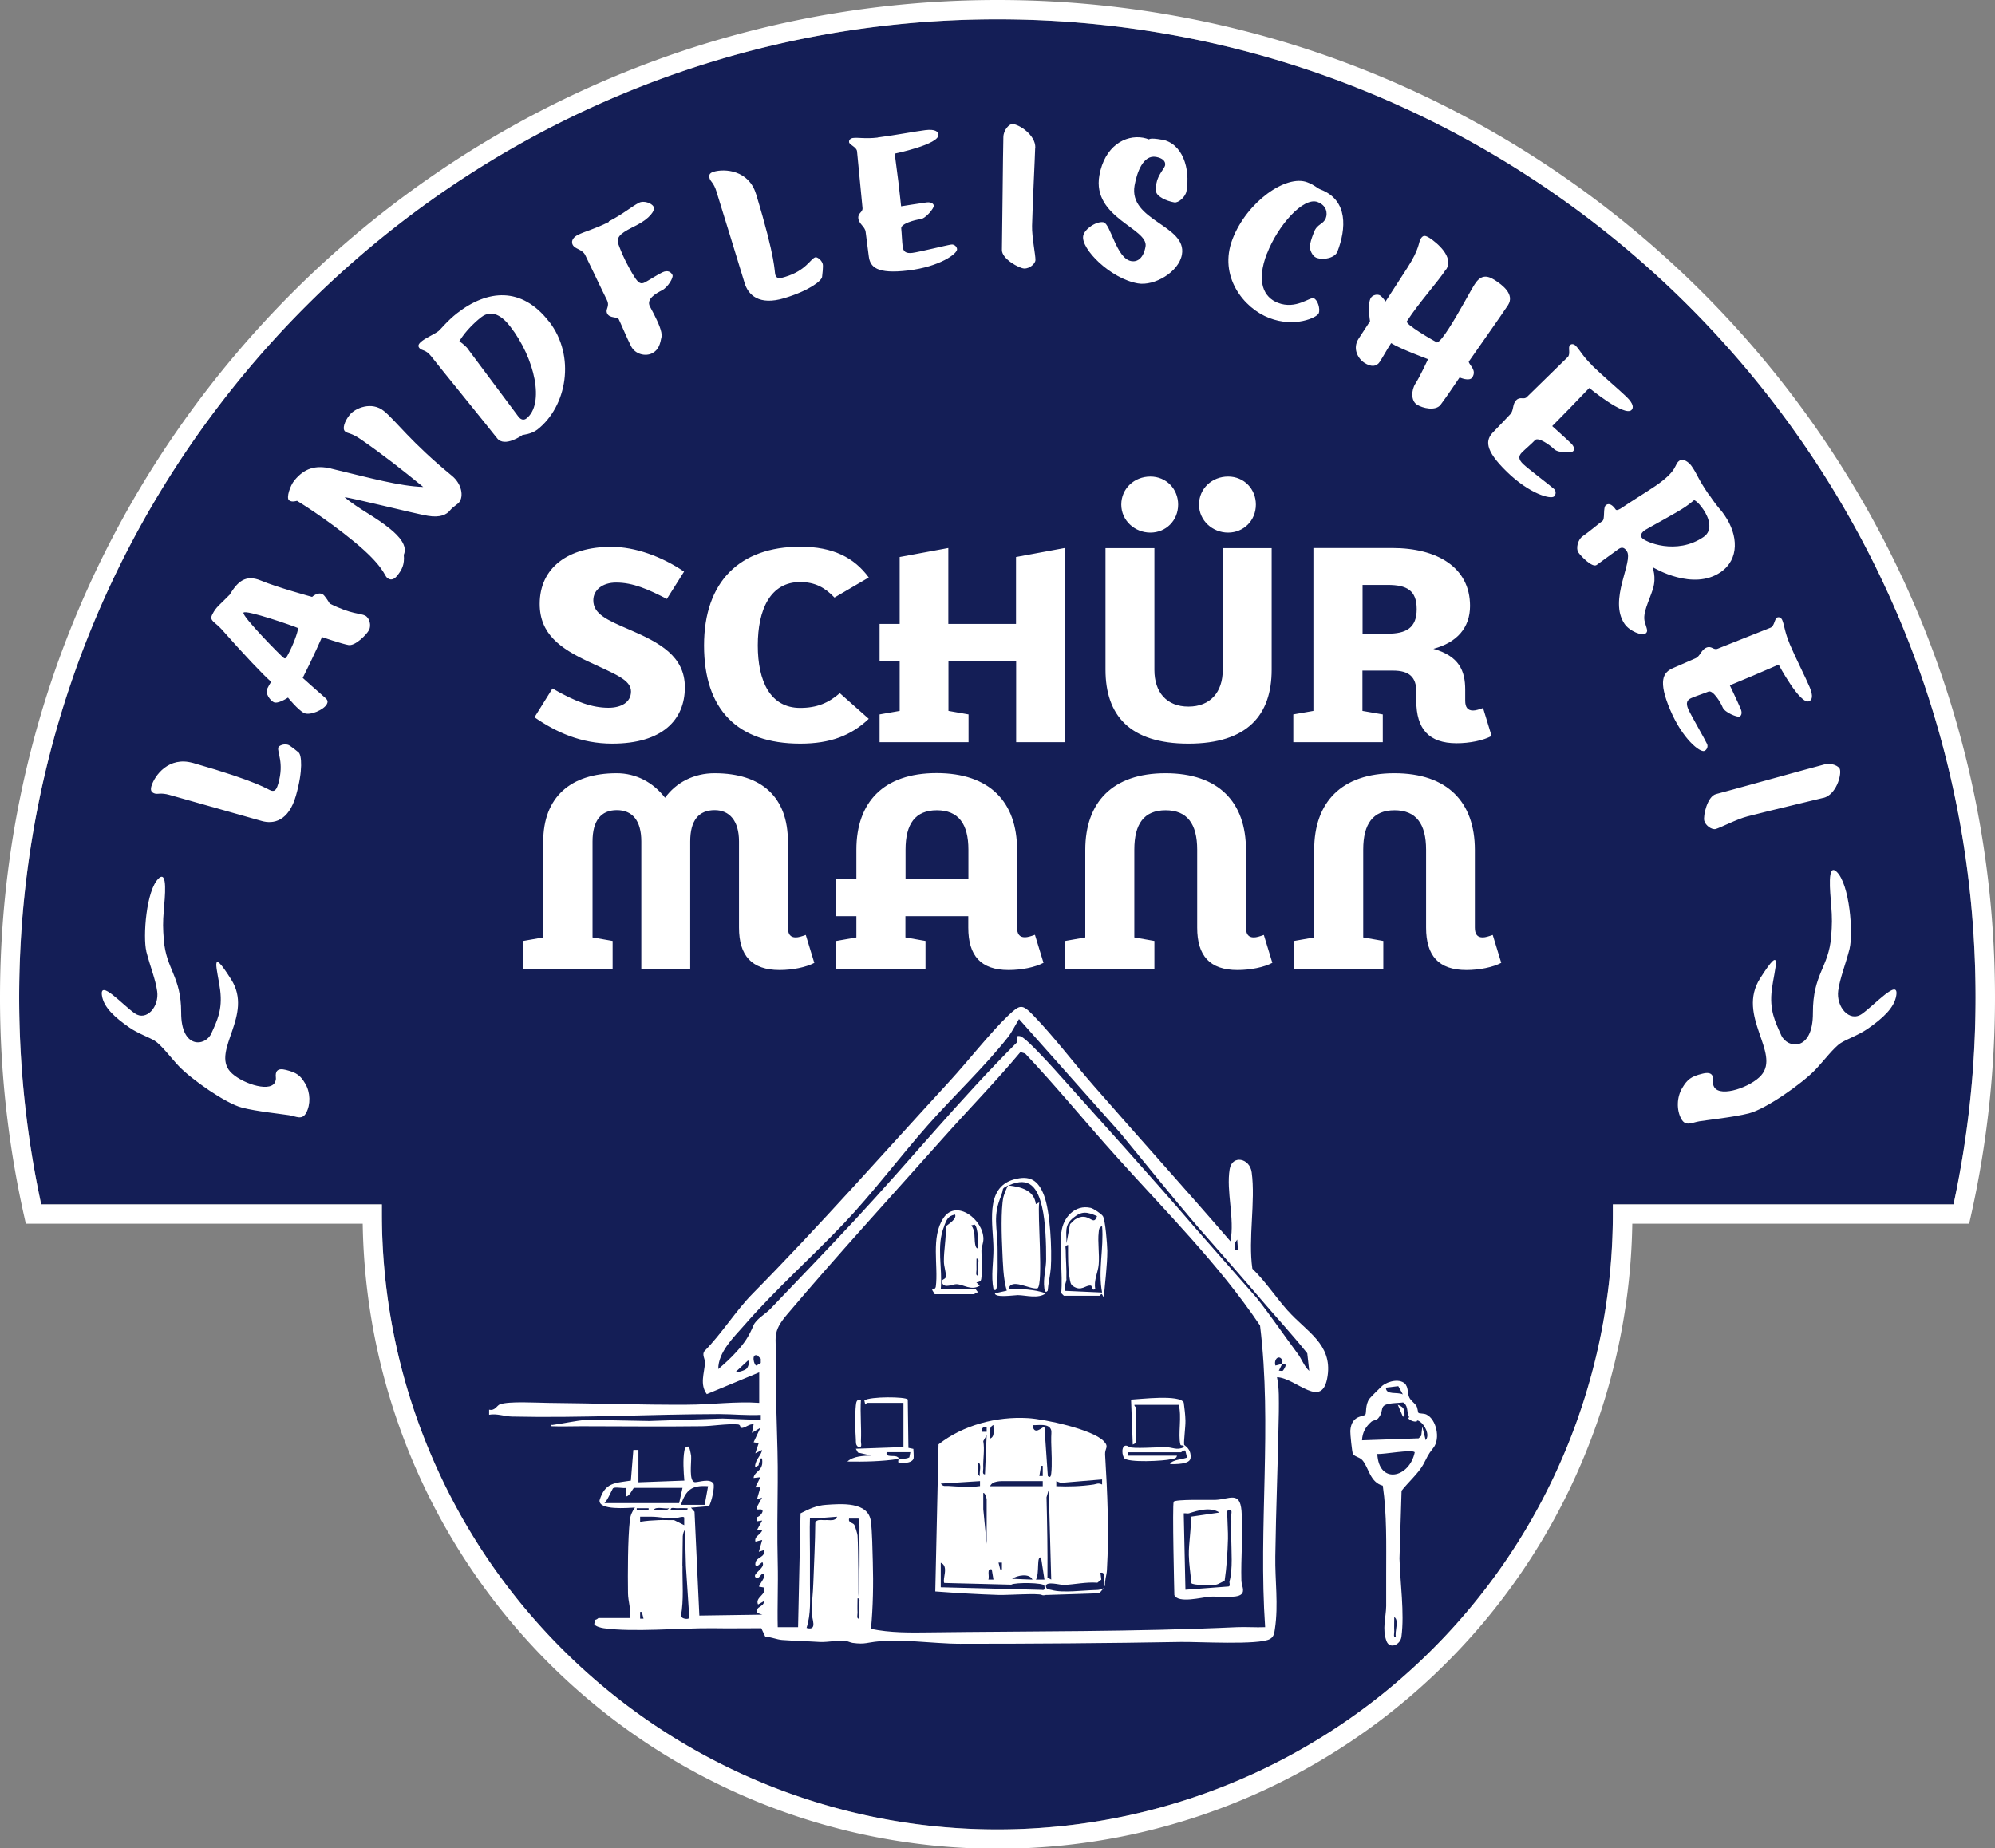
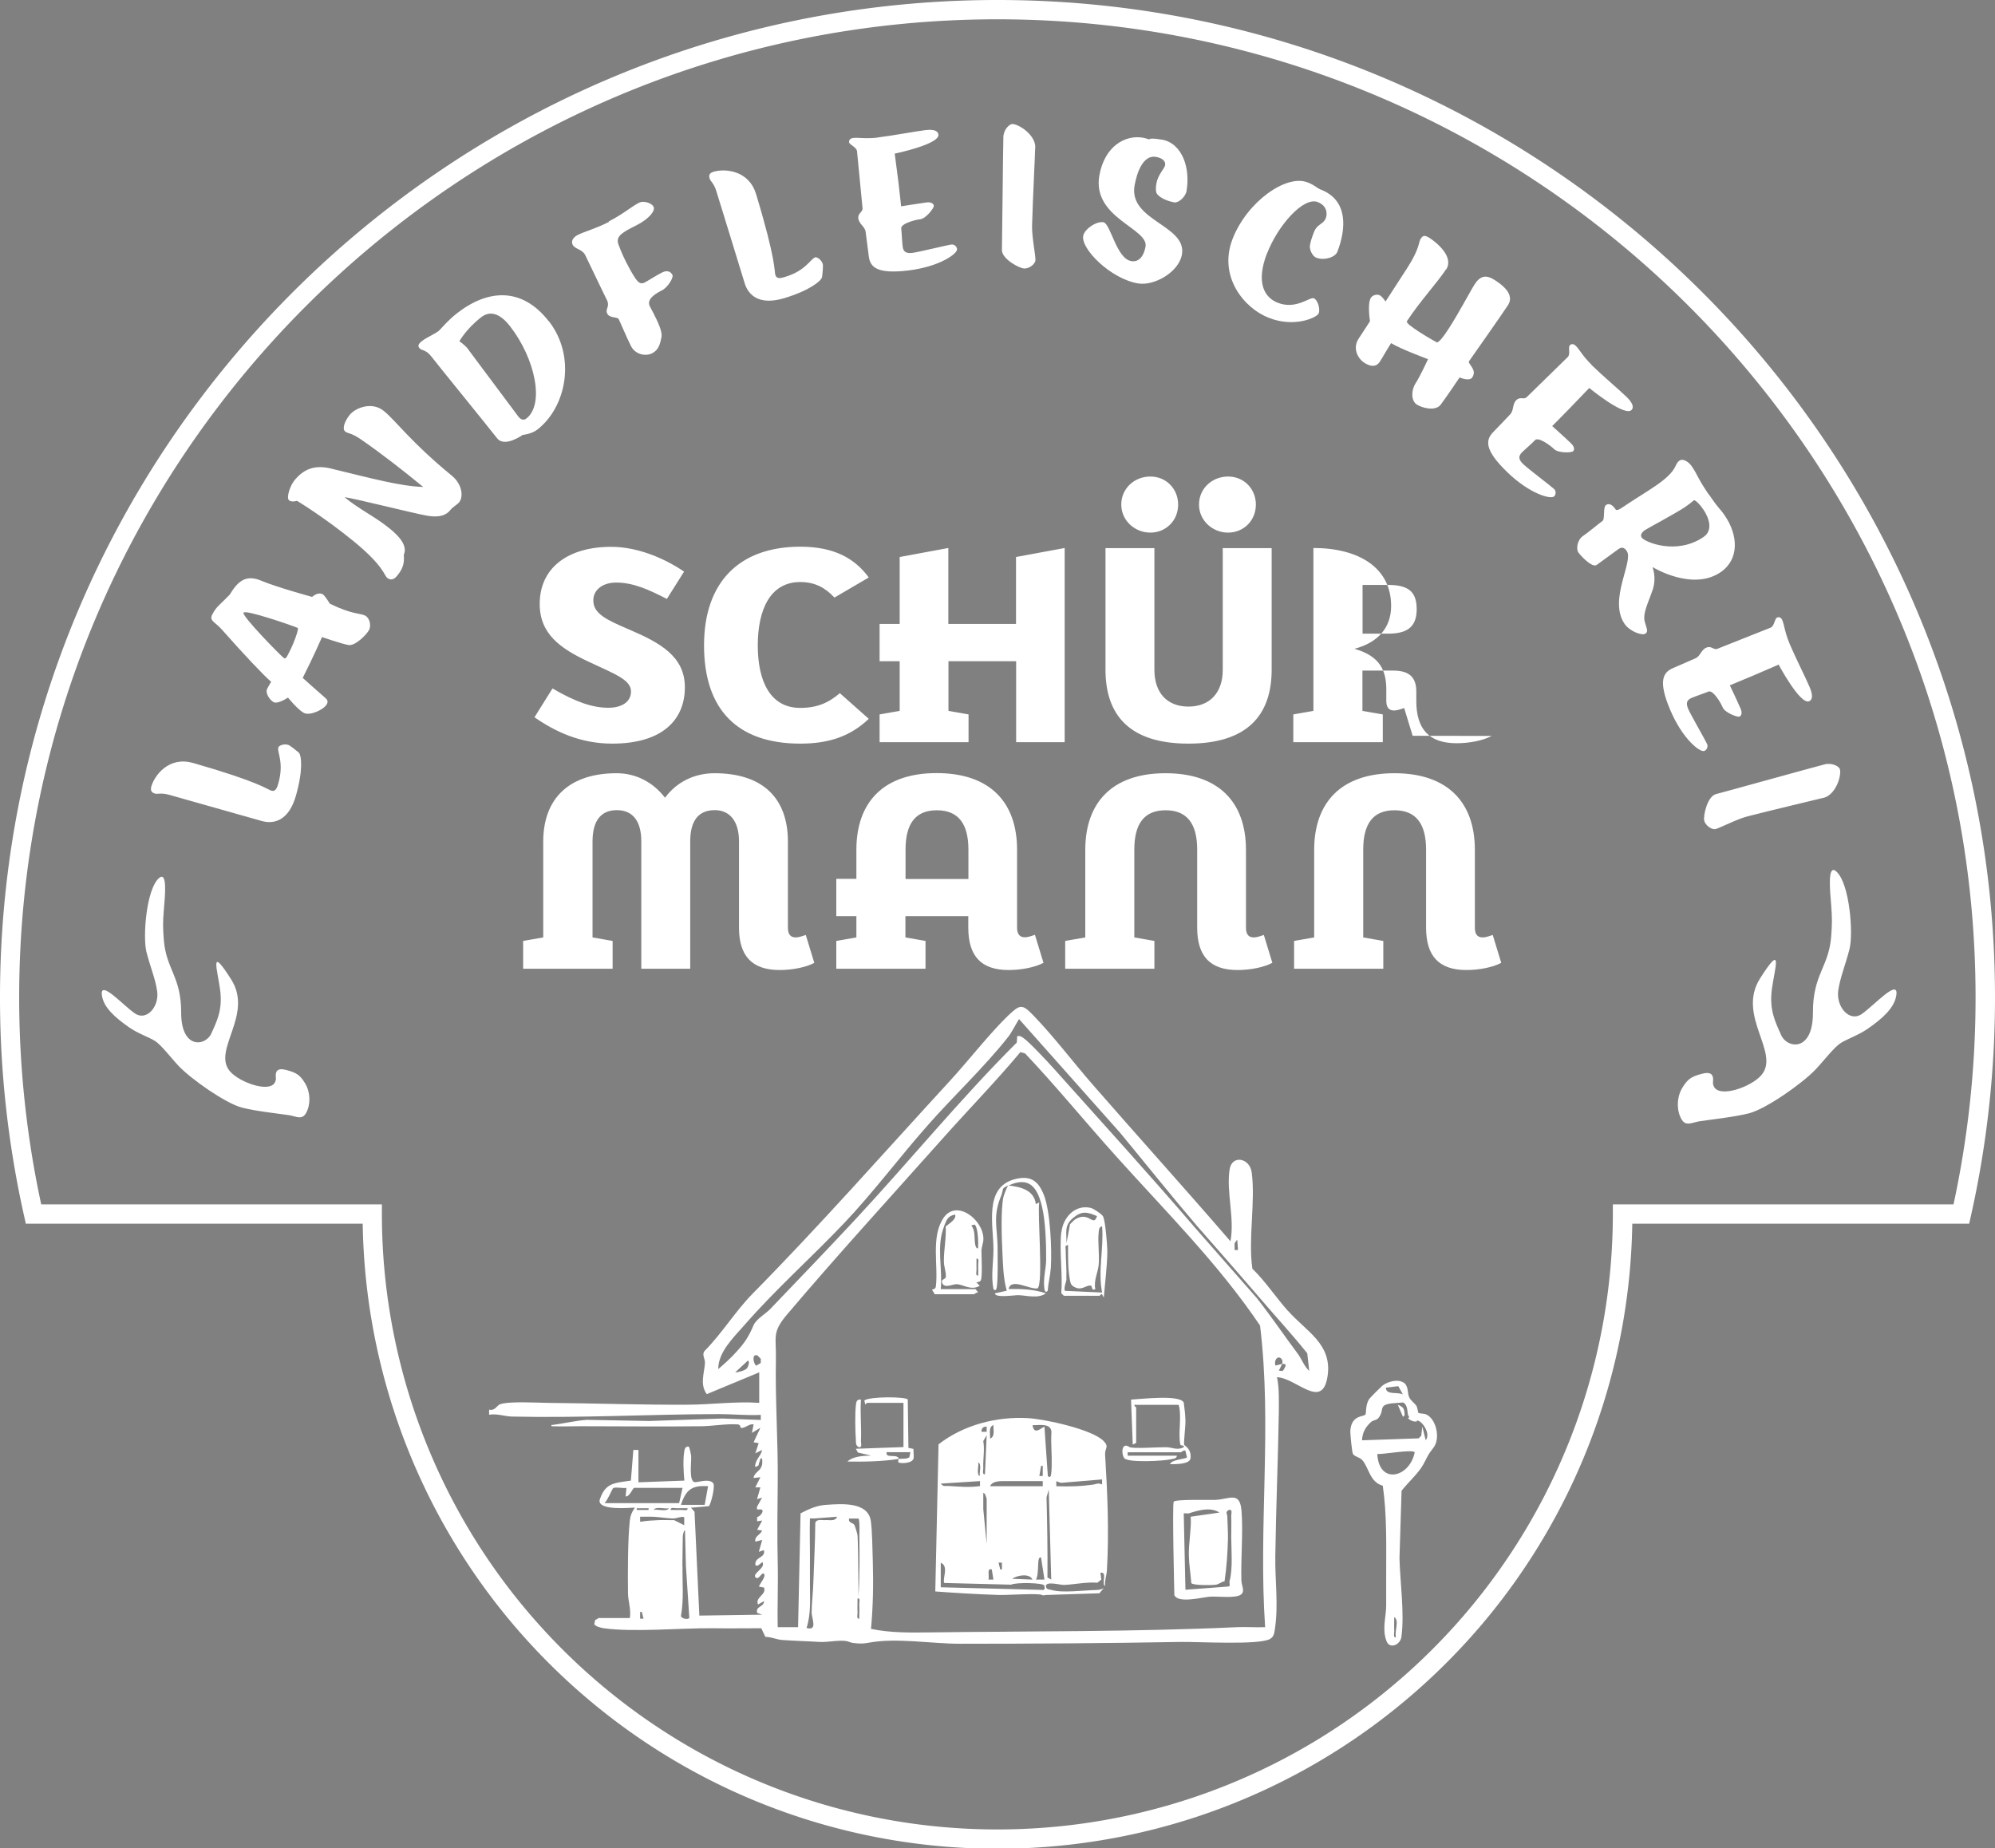
<svg xmlns="http://www.w3.org/2000/svg" id="Ebene_1" viewBox="0 0 152.96 141.73">
  <rect x="0" y="0" width="152.96" height="141.73" fill="#808080" stroke="none" />
  <defs>
    <style>.cls-2{fill:#fff}</style>
  </defs>
-   <path d="M40.45 123.57c9 10.62 22.13 16.71 36.02 16.71s27.03-6.09 36.02-16.71a47.243 47.243 0 0 0 11.17-30.48v-.74h26.12a75.165 75.165 0 0 0 1.69-15.87c0-41.36-33.64-75-75-75s-75 33.64-75 75c0 5.35.57 10.69 1.69 15.87h26.12v.74c0 11.15 3.97 21.98 11.17 30.48Z" style="fill:#141e56" />
-   <path d="M14.76 58.49c5.2 1.49 5.72 2.04 6.05 2.14.33.09.43-.23.53-.56.46-1.61-.11-2.39 0-2.76.04-.13.41-.3.74-.2.16.04.7.49.82.59.22.2.35 1.35-.21 3.31-.56 1.96-1.72 2.2-2.63 1.94s-5.89-1.66-7.07-2c-.64-.18-.88-.04-1.11-.1-.23-.07-.37-.2-.28-.54.25-.87 1.36-2.33 3.18-1.81h-.02Zm2.85-12.89c.58-.95 1.18-1.59 2.4-1.08 1.21.51 3.92 1.25 3.92 1.25s.42-.4.8-.21c.18.09.55.72.55.72 1.65.83 2.36.74 2.71.92.36.18.48.76.31 1.1-.17.34-1.06 1.25-1.58 1.16-.52-.09-2.03-.61-2.03-.61s-.65 1.49-1.48 3.13c0 0 1.29 1.16 1.59 1.41.28.23.39.35.26.6-.21.42-1.29.91-1.75.68s-1.23-1.18-1.23-1.18-.77.52-1.1.35c-.29-.15-.66-.7-.5-1.01.16-.32.31-.55.31-.55-.59-.51-2.06-2.06-3.81-4.04-.51-.57-.96-.63-.7-1.13.31-.61.58-.73 1.32-1.5h.01Zm4.16 4.86c.13.07.17.02.46-.56.37-.74.69-1.7.6-1.75-.24-.12-4.03-1.44-4.16-1.17s2.96 3.41 3.1 3.48Zm3.61-14.53c3.04.73 5.26 1.35 7.07 1.41-1.59-1.3-3.13-2.51-4.78-3.65-.77-.53-.98-.42-1.21-.61-.23-.19-.06-.76.36-1.28.42-.51 1.68-1.05 2.62-.28s2.04 2.36 5.22 4.97c.74.61.91 1.57.54 2.03-.15.18-.45.32-.7.62-.24.3-.72.58-1.71.41-.99-.16-5.9-1.41-6.37-1.42 1.17.96 2.33 1.47 3.5 2.43.66.54 1.35 1.28 1.04 1.98.07.75-.14 1.15-.52 1.62-.28.34-.54.33-.76.14-.23-.19-.27-.91-2.52-2.76s-4.39-3.14-4.39-3.14-.39.14-.61-.04c-.23-.19.09-1.13.41-1.52.76-.93 1.61-1.2 2.83-.91h-.02Zm16.71-11.29c2.08 2.67 1.37 6.54-.89 8.3-.45.35-1.13.41-1.13.41s-1.38 1-1.96.25-4.64-5.74-5.05-6.28c-.42-.54-.73-.41-.91-.64-.12-.15-.1-.3.23-.55s.97-.53 1.25-.75c.12-.09.69-.8 1.41-1.36 2.35-1.83 4.96-2.05 7.04.62Zm-6.17 2.18c.3.39 3.64 4.89 3.83 5.13.19.25.42.29.61.14 1.41-1.1.67-4.6-1.25-7.07-.58-.75-1.38-1.34-2.21-.7-1.17.91-1.68 1.85-1.68 1.85s.4.25.7.63v.02Zm10.75-9.84c1.12-.57 1.77-1.16 2.34-1.44.33-.17.95.02 1.1.31s-.3.91-1.32 1.43c-1.02.51-1.58.81-1.39 1.41.11.31.29.77.58 1.36.21.42.45.85.66 1.18.33.52.52.57.81.42s.86-.53 1.32-.76.7.01.79.2c.09.19-.35.94-.8 1.17-.45.23-1.22.66-.94 1.22.07.15.19.35.31.59.33.65.66 1.37.59 1.76-.1.52-.21 1-.72 1.26-.52.26-1.3.08-1.62-.55s-.83-1.85-.94-2.06-.69-.06-.88-.43c-.19-.37.24-.52-.04-1.07s-1.42-2.96-1.65-3.42-.79-.45-.96-.79.12-.62.38-.75c.57-.29 1.23-.42 2.39-1v-.04Zm11.29-2.13c1.57 5.18 1.39 5.91 1.49 6.24.1.33.43.24.75.14 1.6-.48 1.94-1.39 2.31-1.5.13-.04.47.18.57.51.05.16-.03.86-.05 1-.05.29-.94 1.03-2.89 1.62s-2.78-.25-3.05-1.16-1.8-5.85-2.16-7.02c-.19-.64-.45-.76-.52-.99-.07-.23-.04-.42.3-.52.86-.26 2.7-.12 3.25 1.69Zm9.34-4.31c1.22-.15 2.83-.46 3.63-.56.79-.1 1 .12 1.02.34.09.75-3.35 1.46-3.35 1.46l.28 2.16c.11.92.21 1.88.21 1.88s1.36-.22 1.96-.3c.35-.04.53.1.55.26s-.6.98-1.04 1.03-1.51.35-1.46.71c.04.37.06 1.01.11 1.39s.24.54.74.48 2.67-.6 2.99-.64c.21-.03.42.14.44.35.04.35-1.33 1.35-3.75 1.64s-2.92-.27-3.02-1.1c-.1-.82-.19-1.45-.24-1.86s-.5-.59-.56-1.03c-.05-.44.36-.46.32-.81s-.38-4-.42-4.34c-.04-.34-.58-.48-.61-.7-.02-.16.1-.29.3-.32.41-.05.95.08 1.89-.03Zm12.07.77c-.02.81-.19 4.11-.24 6.01-.02.84.27 2.25.26 2.61 0 .3-.46.67-.85.66s-1.74-.74-1.72-1.43.08-7.66.11-8.63c0-.56.44-1.02.69-1.02.5.01 1.78.83 1.76 1.81Zm9.7-.61c1.59.28 2.21 2.21 1.9 3.96-.08.44-.61.91-.93.86-.63-.11-1.33-.45-1.4-.82-.02-.12-.03-.37.03-.66.11-.63.62-1.14.66-1.36.06-.32-.2-.56-.7-.65-.98-.17-1.46 1.18-1.64 2.19-.48 2.72 4.03 3.04 3.63 5.3-.24 1.35-2.13 2.43-3.38 2.21-2.11-.37-4.37-2.65-4.19-3.64.09-.52 1-1.14 1.55-1.05.55.1.99 2.78 2.13 2.98.5.09.94-.24 1.1-1.11.25-1.4-4.12-2.2-3.54-5.46.4-2.24 1.98-3.13 3.35-2.89.16.03.3.07.46.13 0 0 .03-.15.97.02Zm8.07 8.73c-.84 2.18-.25 3.37.84 3.79 1.39.54 2.45-.47 2.75-.35s.51.81.38 1.15c-.13.33-1.84 1.12-3.8.36-1.96-.75-3.91-3.2-2.81-6.05s4.11-4.98 5.74-4.35c.58.22.71.43 1.01.55 2.14.82 1.96 3.03 1.29 4.77-.17.44-1.01.69-1.62.46-.29-.11-.52-.61-.49-.9.04-.26.08-.46.31-1.05.25-.66.71-.58.91-1.08.15-.39.06-.98-.63-1.24-1.08-.41-3.04 1.78-3.88 3.96v-.02Zm13.73 1.22c-.62.96-2.06 2.53-3 3.98-.08.12.39.46.96.83.73.47 1.35.8 1.35.8.19-.05.53-.49.9-1.07.76-1.17 1.69-2.94 1.99-3.4.44-.68.9-.72 1.53-.32.61.39 1.55 1.11 1.02 1.93-.42.65-3.01 4.33-3.01 4.33.04.29.64.64.27 1.21-.22.34-.97 0-.97 0s-1.08 1.61-1.46 2.1-1.37.27-1.82-.02c-.45-.29-.44-1.09-.1-1.62.34-.52.96-1.86.96-1.86s-2.16-.8-2.83-1.23c-.31.47-.57.96-.87 1.43-.25.39-.67.41-1.18.08s-.92-1.11-.45-1.84l.88-1.35s-.22-1.36.07-1.8c.14-.22.51-.3.71-.17.2.13.41.46.41.46l1.67-2.58c.97-1.5.85-1.97 1.03-2.24s.32-.28.7-.04c.53.35 1.87 1.44 1.25 2.4h-.01ZM122 27.96c.88.86 2.14 1.92 2.71 2.47.57.56.53.85.38 1.01-.53.54-3.24-1.69-3.24-1.69s-.86.9-1.51 1.57-1.33 1.35-1.33 1.35 1.03.92 1.46 1.34c.25.25.26.48.14.59-.11.12-1.14.15-1.45-.16-.32-.31-1.22-.96-1.47-.69s-.74.68-1.01.95c-.27.28-.26.53.1.88s2.15 1.7 2.38 1.92c.15.14.15.42 0 .56-.25.25-1.88-.18-3.63-1.89-1.75-1.7-1.62-2.45-1.04-3.04.58-.59 1.01-1.06 1.3-1.36s.15-.77.46-1.08c.31-.32.59 0 .83-.26.25-.25 2.88-2.81 3.12-3.05.24-.24 0-.75.17-.91.11-.12.29-.11.44.04.3.29.53.79 1.21 1.45H122Zm9.03 9.96c.92 1.34.73.91 1.21 1.61 1.03 1.5 1.13 3.35-.31 4.34-2.13 1.46-5.08-.3-5.23-.39 0 .04.32.75.03 1.69-.31.96-.81 1.85-.62 2.52.15.54.29.73.04.9-.24.17-1.19-.17-1.59-.75-1.26-1.84.71-4.8.17-5.58-.14-.21-.32-.37-.62-.17-.29.2-1.35.99-1.69 1.23s-1.23-.7-1.41-.97c-.18-.27-.07-.96.36-1.25s1.27-1 1.49-1.15.02-1.05.28-1.23c.27-.18.53.05.74.35.07.1.28 0 .54-.18.55-.38 1.77-1.13 2.51-1.63 1.78-1.22 1.4-1.64 1.84-1.94.29-.2.73.13.93.42.49.71.41.85 1.32 2.19Zm-1.82.95c-.67.46-2.85 1.62-3.06 1.76-.27.18-.41.39-.28.59.23.34 2.67 1.38 4.75-.05.73-.5.43-1.44-.02-2.1-.45-.66-.71-.72-.71-.72-.11.08-.29.25-.68.52Zm8 10.49c.48 1.13 1.23 2.59 1.54 3.33.31.74.16.99-.04 1.08-.69.29-2.34-2.81-2.34-2.81s-1.14.5-1.99.86c-.86.36-1.75.73-1.75.73s.59 1.24.83 1.8c.14.33.05.54-.1.6s-1.11-.3-1.28-.71c-.17-.41-.75-1.35-1.09-1.21s-.95.34-1.3.49-.45.38-.25.85c.2.46 1.32 2.39 1.45 2.69.08.19-.02.44-.21.52-.33.14-1.67-.9-2.62-3.14s-.55-2.88.21-3.21c.76-.32 1.34-.59 1.72-.75s.43-.65.84-.82.54.22.87.08 3.74-1.48 4.05-1.61.3-.69.51-.78c.15-.06.31.01.39.2.16.38.19.93.56 1.8Zm2.62 11.81c-.79.2-4 .95-5.85 1.43-.82.21-2.09.88-2.44.97-.29.07-.77-.26-.87-.63-.1-.37.23-1.88.9-2.05s7.39-2.04 8.33-2.28c.54-.14 1.11.14 1.17.38.13.49-.31 1.94-1.25 2.19h.01ZM51.12 45.92c-1.42-.73-2.58-1.25-3.88-1.25-1.06 0-1.75.58-1.75 1.36 0 1.04 1.02 1.5 2.77 2.25 2.33 1 4.25 2.04 4.25 4.42 0 2.5-1.73 4.32-5.57 4.32-2.4 0-4.31-.88-5.96-2.02l1.38-2.21c1.79 1.04 3.06 1.48 4.29 1.48.98 0 1.73-.42 1.73-1.25 0-.9-1.23-1.33-3.27-2.29-2.13-1-3.73-2.11-3.73-4.42 0-2.79 2.19-4.38 5.48-4.38 1.83 0 3.86.73 5.59 1.9l-1.33 2.11v-.02Zm15.49 9.2c-1.36 1.29-2.96 1.9-5.25 1.9-4.84 0-7.38-2.63-7.38-7.53s2.75-7.57 7.38-7.57c2.5 0 4.13.83 5.25 2.36l-2.63 1.54c-.71-.75-1.48-1.19-2.63-1.19-2.29 0-3.25 2.11-3.25 4.86s.96 4.79 3.25 4.79c1.29 0 2.17-.38 3.04-1.13l2.21 1.96Zm15.03 1.79h-3.73V50.7h-5.19v3.81l1.54.27v2.13h-6.82v-2.13l1.54-.27V50.7h-1.54v-2.86h1.54v-5.13l3.73-.69v5.82h5.19v-5.13l3.73-.69V56.9h.01ZM97.5 42.03v9.32c0 3.48-1.86 5.67-6.38 5.67s-6.36-2.19-6.36-5.67v-9.32h3.75v9.34c0 1.71.94 2.81 2.61 2.81s2.63-1.1 2.63-2.81v-9.34h3.75Zm-7.17-3.34c0 1.23-.94 2.15-2.13 2.15s-2.23-.92-2.23-2.15 1-2.15 2.23-2.15 2.13.96 2.13 2.15Zm5.96 0c0 1.23-.94 2.15-2.13 2.15s-2.23-.92-2.23-2.15 1-2.15 2.23-2.15 2.13.96 2.13 2.15Zm18.08 17.74c-.65.35-1.69.56-2.69.56-2.13 0-3.09-1.1-3.09-3.25v-.71c0-1.1-.54-1.61-1.77-1.61h-2.36v3.09l1.56.27v2.13h-6.86v-2.13l1.54-.27V42.02h6.05c3.44 0 5.96 1.48 5.96 4.44 0 1.67-1 2.81-2.81 3.29 1.98.56 2.44 1.69 2.44 3.13v.85c0 .5.19.75.6.75.21 0 .46-.08.77-.19l.65 2.13Zm-9.9-11.57v3.73h1.92c1.42 0 2.23-.44 2.23-1.88s-.75-1.86-2.23-1.86h-1.92ZM62.46 73.82c-.65.35-1.69.56-2.69.56-2.13 0-3.11-1.1-3.11-3.25v-6.61c0-1.58-.73-2.4-1.86-2.4-1.23 0-1.88.79-1.88 2.4v9.76h-3.75v-9.76c0-1.58-.67-2.4-1.88-2.4s-1.86.81-1.86 2.4v7.36l1.54.27v2.13h-6.86v-2.13l1.54-.27v-7.34c0-3.4 2.08-5.25 5.63-5.25 1.5 0 2.81.71 3.71 1.88.85-1.17 2.21-1.88 3.79-1.88 3.65 0 5.63 1.86 5.63 5.25v6.59c0 .5.19.75.6.75.21 0 .46-.08.77-.19l.65 2.13h.03Zm17.56 0c-.65.35-1.69.56-2.69.56-2.13 0-3.09-1.1-3.09-3.25v-.88h-4.82v1.63l1.54.27v2.13h-6.84v-2.13l1.54-.27v-1.63h-1.54v-2.86h1.54v-2.23c0-3.65 2.08-5.88 6.15-5.88s6.17 2.21 6.17 5.88v5.96c0 .5.19.75.6.75.21 0 .46-.08.77-.19l.65 2.13h.02ZM69.43 67.4h4.82v-2.25c0-1.98-.77-3.02-2.42-3.02s-2.4 1.04-2.4 3.02v2.25Zm28.14 6.42c-.65.35-1.69.56-2.69.56-2.13 0-3.09-1.1-3.09-3.25v-5.98c0-1.98-.77-3.02-2.42-3.02s-2.4 1.04-2.4 3.02v6.73l1.54.27v2.13h-6.84v-2.13l1.54-.27v-6.71c0-3.65 2.08-5.88 6.15-5.88s6.17 2.21 6.17 5.88v5.96c0 .5.19.75.6.75.21 0 .46-.08.77-.19l.65 2.13h.02Zm17.55 0c-.65.35-1.69.56-2.69.56-2.13 0-3.09-1.1-3.09-3.25v-5.98c0-1.98-.77-3.02-2.42-3.02s-2.4 1.04-2.4 3.02v6.73l1.54.27v2.13h-6.84v-2.13l1.54-.27v-6.71c0-3.65 2.08-5.88 6.15-5.88s6.17 2.21 6.17 5.88v5.96c0 .5.19.75.6.75.21 0 .46-.08.77-.19l.65 2.13h.02Zm-103.91-.89c.33 1.28.71 2.14.84 3.08.17 1.18-.82 2.32-1.72 1.69-.91-.63-2.73-2.67-2.51-1.34.14.88.96 1.64 2.1 2.43.68.47 1.5.74 1.95 1.02.5.31 1.25 1.32 1.84 1.94.96 1.01 3.6 2.86 4.84 3.18 1.12.29 3.05.49 3.61.58s.99.4 1.31-.17c.36-.65.33-1.58-.06-2.24s-.67-.85-1.48-1.06c-.7-.18-.83.14-.78.58.02.14-.02.28-.09.41-.47.76-2.68-.04-3.41-.86-1.44-1.63 1.81-4.32.08-7.06s-1.04-.69-.85.81-.23 2.34-.68 3.33-2.32 1.22-2.31-1.62c0-2.76-1.15-3.29-1.33-5.56-.07-.89-.08-1.33 0-2.29s.31-3.08-.39-2.43c-.97.9-1.22 4.51-.95 5.6v-.02Zm130.61-.21c-.35 1.35-.74 2.25-.88 3.24-.17 1.24.86 2.45 1.81 1.79s2.87-2.81 2.64-1.41c-.15.93-1.01 1.73-2.21 2.56-.72.49-1.58.78-2.05 1.08-.52.33-1.32 1.39-1.94 2.04-1.01 1.06-3.79 3.02-5.1 3.35-1.18.3-3.21.51-3.8.61s-1.05.42-1.38-.18c-.38-.68-.35-1.67.06-2.36s.7-.9 1.55-1.11c.74-.19.87.15.82.61-.02.15.02.3.1.43.5.8 2.83-.04 3.59-.91 1.52-1.72-1.91-4.56-.08-7.44s1.1-.72.9.85c-.2 1.58.25 2.46.72 3.51.47 1.04 2.44 1.28 2.43-1.71s1.21-3.47 1.4-5.86c.07-.94.08-1.4 0-2.41s-.32-3.25.41-2.56c1.02.95 1.29 4.76 1 5.9v-.02Zm-32.46 35.74c-.19-.09-.53-.06-.6-.12-.06-.05-.06-.39-.17-.55-.16-.23-.43-.4-.54-.64-.14-.3-.07-.71-.27-.97h.02c-.41-.52-1.36-.29-1.82.08-.11.09-.92.9-.99 1-.32.46-.22 1.08-.3 1.2-.13.2-1.08.01-1.16 1.26-.01.23.13 1.63.2 1.76.11.21.49.24.71.47.51.56.58 1.71 1.58 1.97.32 2.23.26 4.49.26 6.75v2.48c-.01.87-.33 1.77.03 2.7.24.62 1.06.28 1.14-.35.24-1.82-.1-4.15-.15-6l.16-5.19c.46-.6 1.28-1.33 1.65-1.99.37-.66.29-.67.8-1.32.54-.69.22-2.18-.55-2.54Zm-2.15-2.17.35.63c-.42-.21-1.3.08-1.3-.52l.95-.11Zm-.18 19.26c-.23.03-.13-.29-.13-.45-.02-.37 0-.74 0-1.11.41.28 0 1.1.13 1.56Zm-1.43-14.06c.47.04 2.68-.38 2.87-.13-.4 1.97-2.75 2.5-2.87.13Zm3.71-1.06-.26-1.04-.08.7-.2.2-4.34.15c.02-.59.28-1.05.72-1.43.14-.11.39-.11.52-.26.58-.68-.16-1.08 1.37-1.17s.1-.15.29-.12c.59.09.55.59.62 1.02.01.05.09.12.09.2l-.09.06s.2.23.52.26h.13c.06.01-.02-.18.26 0 .36.23.8 1.02.45 1.43Zm-10.55-9.9c-.94-1.05-1.72-2.26-2.74-3.25-.33-2.31.25-5.14-.05-7.38-.15-1.12-1.51-1.36-1.69-.25-.28 1.72.4 3.77.06 5.53-3.45-4-7-7.93-10.48-11.92-1.55-1.77-2.99-3.7-4.63-5.4-.87-.9-1.02-.85-1.94.02-1.35 1.29-3.09 3.51-4.45 4.99-5.02 5.46-9.96 11.08-15.15 16.34-1.28 1.3-2.36 3.06-3.67 4.38-.23.28.05.6.03.92-.05.8-.41 1.64.14 2.39l4.02-1.67v2.34c-1.82-.13-3.69.14-5.54.14-3.53.02-7.13-.11-10.67-.14-.87-.01-2.98-.14-3.67.11-.23.08-.37.52-.83.41v.39c.59-.11 1.2.13 1.75.14 5.28.12 10.62-.18 15.89-.19 1.05 0 2.13.12 3.19.06v.39l-2.94-.11-5.61.19-4.8-.09c-.9.07-1.79.29-2.67.4l-.03-.04v.13c.77.03 1.51 0 2.27 0 3.05 0 6.18.04 9.26 0 .83-.01 1.88-.2 2.74-.14.27.01.18.26.27.27.3.04.62-.34.96-.27l-.13.65.65-.39-.52 1.11.39.07-.26.78.52-.26c-.06.37-.37.61-.49 1-.1.34-.04.37.23.17-.01-.17.13-.35.13-.52h.13c.03.34.04.5-.13.78-.1.17-.52.41-.52.72l.52-.06-.39.78h.39l-.26.91.39-.13-.39.71c-.04.32.11.17.3.2.33.06-.05.54-.29.59v.32l.39-.06-.39.71.39.06c-.18.36-.62.45-.52.85l.52-.13-.26.91.39-.13c.13.58-.57.5-.65.98-.03.2 0 .23.2.2l.33-.26c.3.44-.81.88-.52 1.17.26.26.47-.47.65-.26.17.19-.34.76-.39.97l.39.07c.21.56-.71.74-.46 1.3l.46-.26c0 .48-.68.37-.52.91l.39.13-4.83.07-.37-7.96-.27-.31 1.37-.12c.18-.2.49-1.55.34-1.75-.29-.39-1.09-.09-1.39-.09-.52 0-.27-1.55-.31-2.01-.02-.13-.12-.72-.2-.72-.22-.02-.29.15-.32.33-.12.67-.06 1.61 0 2.28l-3.52.13v-2.48h-.39l-.19 2.35c-1.24.19-1.98.14-2.4 1.51-.08.79 2.18.58 2.71.56-.23.33-.34.58-.39.98-.16 1.45-.16 4.09-.14 5.6.01.61.25 1.25.14 1.89h-2.41s-.14.13-.24.13l-.08.33c.09.19.53.29.73.32 2.28.32 5.85-.02 8.31 0 1.26.02 2.52 0 3.77 0l.31.66c.43 0 .87.21 1.29.24.94.07 1.89.09 2.85.15.69.05 1.73-.23 2.3 0 .17.07.33.09.59.11.4.03.62 0 .95-.06 2.11-.38 4.76.09 6.96.09 5.64 0 11.28-.04 16.93-.14 1.32-.02 5.97.25 6.81-.22.31-.17.34-.44.39-.78.28-1.87 0-3.7.03-5.57.05-3.68.21-7.4.27-11.06 0-.89.04-1.8-.14-2.67 1.49.06 3.49 2.59 3.88-.1.36-2.45-1.64-3.41-3.03-4.98Zm-44.47 13.43-.26 1.43h-1.82c.38-1.15.83-1.52 2.08-1.43Zm-1.57 1.69c.03.23-.29.13-.45.13-.28.01-.57 0-.85 0-.03-.23.29-.13.45-.13.28-.01.57 0 .85 0Zm-6.38-.39c.21-.15.61-1.11.67-1.15.17-.11.77.03 1.02-.02l-.06.65c.3.05.55-.65.65-.65h3.71l-.26 1.17h-5.73Zm4.95.39c-.18.3-.87.05-1.17.13.17-.3.87-.05 1.17-.13Zm-2.47 0h.91v.13h-.91v-.13Zm.26 8.47v-.52h.13l.13.52h-.26Zm1.43-7.56c-.48.02-.95.05-1.43.13v-.39h.91c.59.01 1.12.14 1.69.13.17 0 .76-.22.78-.06v.58l-.78-.39c-.39.01-.78-.02-1.17 0Zm1.7 7.35c.23-1.25.1-2.56.12-3.83h-.01c.02-.76.01-1.53.03-2.28.01-.11.07-.46.17-.46l.07 2.74.26 3.96c-.02.17-.59.11-.64-.13Zm42.45-28.58.2-.28.06.8h-.26v-.52Zm-37.41 9.61c-.07.07-.23.15-.41.2-.18.06-.36.09-.47.09l.98-.91c.16.11 0 .52-.1.62Zm1.08-.43-.33.2c-.19 0-.42-.94.06-.78h.01l.26.26v.32Zm4.94 12.05c-.25.02-.65-.11-.76.21-.01 1.54-.1 3.07-.15 4.61-.02.74-.13 1.58-.13 2.28 0 .43.49 1.42-.39 1.17.35-1.09.26-2.19.26-3.32v-2.42c0-.88-.03-1.77 0-2.66h.39l1.69-.13c-.14.39-.61.23-.91.26Zm2.23.36c-.11-.17-.48-.14-.4-.48h.71c.13.02.08 1.3.08 1.3.02 1.56.03 3.14-.07 4.69 0 0 0-3.52-.07-4.69 0-.11-.2-.74-.25-.82Zm.38 7.2c-.23.03-.13-.29-.13-.45-.02-.37 0-.74 0-1.11.23-.03.13.29.13.45.02.37 0 .74 0 1.11Zm31.12.65c-.72.03-1.45-.03-2.16 0-7.85.36-15.72.3-23.56.4-1.51.02-3.02.04-4.5-.27.16-1.69.19-3.44.14-5.15-.03-.87-.04-2.31-.15-3.11-.21-1.51-2.27-1.33-3.44-1.25-.74.05-1.3.32-1.95.65l-.19 8.73h-1.56c-.04-1.63.04-3.26 0-4.89-.05-2.19-.02-4.06 0-6.24.03-3.14-.2-6.29-.14-9.39.04-1.73-.33-2.06.85-3.45 3.88-4.58 7.99-9.07 11.98-13.55 1.97-2.21 4.02-4.31 5.92-6.58l.36.11c2.42 2.56 4.64 5.29 7 7.91 3.78 4.21 7.83 8.23 11.01 12.95.94 7.68-.14 15.43.39 23.13Zm1.47-19.83c-.14.24-.11.18-.42.16l.26-.52-.52.13c-.15-.47.27-.88.52-.42.04.08 0 .29 0 .29.01.03.45-.11.16.36Zm1-1.18c-1.04-1.39-2.05-2.89-3.12-4.24l-4.69-5.34c-3.49-4.07-7.25-8.2-10.87-12.25-.43-.48-1.91-2.07-2.34-2.35-.16-.11-.25-.17-.46-.13l-.03.49c-4.36 4.35-8.25 9.13-12.43 13.62-2.13 2.29-4.3 4.54-6.47 6.81-.35.37-1.09.78-1.29 1.26-.37.87-.67 1.33-1.33 2.05-.41.46-.9.9-1.37 1.3-.01-1.31 1.19-2.44 2.02-3.39 2.4-2.75 5.13-5.17 7.62-7.79 2.2-2.31 4.27-5.08 6.39-7.48 1.95-2.22 4.37-4.49 6.19-6.8.27-.34.6-.99.84-1.38l7.75 8.72c1.96 2.37 3.91 4.82 5.92 7.17 0 0 3.13 3.56 4.67 5.36 1.24 1.46 2.56 2.88 3.76 4.38l.15 1.35c-.4-.37-.57-.91-.91-1.36Z" class="cls-2" />
+   <path d="M14.76 58.49c5.2 1.49 5.72 2.04 6.05 2.14.33.09.43-.23.53-.56.46-1.61-.11-2.39 0-2.76.04-.13.41-.3.74-.2.16.04.7.49.82.59.22.2.35 1.35-.21 3.31-.56 1.96-1.72 2.2-2.63 1.94s-5.89-1.66-7.07-2c-.64-.18-.88-.04-1.11-.1-.23-.07-.37-.2-.28-.54.25-.87 1.36-2.33 3.18-1.81h-.02Zm2.85-12.89c.58-.95 1.18-1.59 2.4-1.08 1.21.51 3.92 1.25 3.92 1.25s.42-.4.8-.21c.18.09.55.72.55.72 1.65.83 2.36.74 2.71.92.36.18.48.76.31 1.1-.17.34-1.06 1.25-1.58 1.16-.52-.09-2.03-.61-2.03-.61s-.65 1.49-1.48 3.13c0 0 1.29 1.16 1.59 1.41.28.23.39.35.26.6-.21.42-1.29.91-1.75.68s-1.23-1.18-1.23-1.18-.77.52-1.1.35c-.29-.15-.66-.7-.5-1.01.16-.32.31-.55.31-.55-.59-.51-2.06-2.06-3.81-4.04-.51-.57-.96-.63-.7-1.13.31-.61.58-.73 1.32-1.5h.01Zm4.16 4.86c.13.07.17.02.46-.56.37-.74.69-1.7.6-1.75-.24-.12-4.03-1.44-4.16-1.17s2.96 3.41 3.1 3.48Zm3.61-14.53c3.04.73 5.26 1.35 7.07 1.41-1.59-1.3-3.13-2.51-4.78-3.65-.77-.53-.98-.42-1.21-.61-.23-.19-.06-.76.36-1.28.42-.51 1.68-1.05 2.62-.28s2.04 2.36 5.22 4.97c.74.61.91 1.57.54 2.03-.15.18-.45.32-.7.62-.24.3-.72.58-1.71.41-.99-.16-5.9-1.41-6.37-1.42 1.17.96 2.33 1.47 3.5 2.43.66.54 1.35 1.28 1.04 1.98.07.75-.14 1.15-.52 1.62-.28.34-.54.33-.76.14-.23-.19-.27-.91-2.52-2.76s-4.39-3.14-4.39-3.14-.39.14-.61-.04c-.23-.19.09-1.13.41-1.52.76-.93 1.61-1.2 2.83-.91h-.02Zm16.71-11.29c2.08 2.67 1.37 6.54-.89 8.3-.45.35-1.13.41-1.13.41s-1.38 1-1.96.25-4.64-5.74-5.05-6.28c-.42-.54-.73-.41-.91-.64-.12-.15-.1-.3.23-.55s.97-.53 1.25-.75c.12-.09.69-.8 1.41-1.36 2.35-1.83 4.96-2.05 7.04.62Zm-6.17 2.18c.3.39 3.64 4.89 3.83 5.13.19.25.42.29.61.14 1.41-1.1.67-4.6-1.25-7.07-.58-.75-1.38-1.34-2.21-.7-1.17.91-1.68 1.85-1.68 1.85s.4.25.7.63v.02Zm10.75-9.84c1.12-.57 1.77-1.16 2.34-1.44.33-.17.95.02 1.1.31s-.3.91-1.32 1.43c-1.02.51-1.58.81-1.39 1.41.11.31.29.77.58 1.36.21.42.45.85.66 1.18.33.52.52.57.81.42s.86-.53 1.32-.76.7.01.79.2c.09.19-.35.94-.8 1.17-.45.23-1.22.66-.94 1.22.07.15.19.35.31.59.33.65.66 1.37.59 1.76-.1.52-.21 1-.72 1.26-.52.26-1.3.08-1.62-.55s-.83-1.85-.94-2.06-.69-.06-.88-.43c-.19-.37.24-.52-.04-1.07s-1.42-2.96-1.65-3.42-.79-.45-.96-.79.12-.62.38-.75c.57-.29 1.23-.42 2.39-1v-.04Zm11.29-2.13c1.57 5.18 1.39 5.91 1.49 6.24.1.33.43.24.75.14 1.6-.48 1.94-1.39 2.31-1.5.13-.04.47.18.57.51.05.16-.03.86-.05 1-.05.29-.94 1.03-2.89 1.62s-2.78-.25-3.05-1.16-1.8-5.85-2.16-7.02c-.19-.64-.45-.76-.52-.99-.07-.23-.04-.42.3-.52.86-.26 2.7-.12 3.25 1.69Zm9.34-4.31c1.22-.15 2.83-.46 3.63-.56.79-.1 1 .12 1.02.34.09.75-3.35 1.46-3.35 1.46l.28 2.16c.11.92.21 1.88.21 1.88s1.36-.22 1.96-.3c.35-.04.53.1.55.26s-.6.98-1.04 1.03-1.51.35-1.46.71c.04.37.06 1.01.11 1.39s.24.54.74.48 2.67-.6 2.99-.64c.21-.03.42.14.44.35.04.35-1.33 1.35-3.75 1.64s-2.92-.27-3.02-1.1c-.1-.82-.19-1.45-.24-1.86s-.5-.59-.56-1.03c-.05-.44.36-.46.32-.81s-.38-4-.42-4.34c-.04-.34-.58-.48-.61-.7-.02-.16.1-.29.3-.32.41-.05.95.08 1.89-.03Zm12.07.77c-.02.81-.19 4.11-.24 6.01-.02.84.27 2.25.26 2.61 0 .3-.46.67-.85.66s-1.74-.74-1.72-1.43.08-7.66.11-8.63c0-.56.44-1.02.69-1.02.5.01 1.78.83 1.76 1.81Zm9.7-.61c1.59.28 2.21 2.21 1.9 3.96-.08.44-.61.91-.93.86-.63-.11-1.33-.45-1.4-.82-.02-.12-.03-.37.03-.66.11-.63.62-1.14.66-1.36.06-.32-.2-.56-.7-.65-.98-.17-1.46 1.18-1.64 2.19-.48 2.72 4.03 3.04 3.63 5.3-.24 1.35-2.13 2.43-3.38 2.21-2.11-.37-4.37-2.65-4.19-3.64.09-.52 1-1.14 1.55-1.05.55.1.99 2.78 2.13 2.98.5.09.94-.24 1.1-1.11.25-1.4-4.12-2.2-3.54-5.46.4-2.24 1.98-3.13 3.35-2.89.16.03.3.07.46.13 0 0 .03-.15.97.02Zm8.07 8.73c-.84 2.18-.25 3.37.84 3.79 1.39.54 2.45-.47 2.75-.35s.51.81.38 1.15c-.13.33-1.84 1.12-3.8.36-1.96-.75-3.91-3.2-2.81-6.05s4.11-4.98 5.74-4.35c.58.22.71.43 1.01.55 2.14.82 1.96 3.03 1.29 4.77-.17.44-1.01.69-1.62.46-.29-.11-.52-.61-.49-.9.04-.26.08-.46.31-1.05.25-.66.71-.58.91-1.08.15-.39.06-.98-.63-1.24-1.08-.41-3.04 1.78-3.88 3.96v-.02Zm13.73 1.22c-.62.96-2.06 2.53-3 3.98-.08.12.39.46.96.83.73.47 1.35.8 1.35.8.19-.05.53-.49.9-1.07.76-1.17 1.69-2.94 1.99-3.4.44-.68.9-.72 1.53-.32.61.39 1.55 1.11 1.02 1.93-.42.65-3.01 4.33-3.01 4.33.04.29.64.64.27 1.21-.22.34-.97 0-.97 0s-1.08 1.61-1.46 2.1-1.37.27-1.82-.02c-.45-.29-.44-1.09-.1-1.62.34-.52.96-1.86.96-1.86s-2.16-.8-2.83-1.23c-.31.47-.57.96-.87 1.43-.25.39-.67.41-1.18.08s-.92-1.11-.45-1.84l.88-1.35s-.22-1.36.07-1.8c.14-.22.51-.3.71-.17.2.13.41.46.41.46l1.67-2.58c.97-1.5.85-1.97 1.03-2.24s.32-.28.7-.04c.53.35 1.87 1.44 1.25 2.4h-.01ZM122 27.96c.88.86 2.14 1.92 2.71 2.47.57.56.53.85.38 1.01-.53.54-3.24-1.69-3.24-1.69s-.86.9-1.51 1.57-1.33 1.35-1.33 1.35 1.03.92 1.46 1.34c.25.25.26.48.14.59-.11.12-1.14.15-1.45-.16-.32-.31-1.22-.96-1.47-.69s-.74.68-1.01.95c-.27.28-.26.53.1.88s2.15 1.7 2.38 1.92c.15.14.15.42 0 .56-.25.25-1.88-.18-3.63-1.89-1.75-1.7-1.62-2.45-1.04-3.04.58-.59 1.01-1.06 1.3-1.36s.15-.77.46-1.08c.31-.32.59 0 .83-.26.25-.25 2.88-2.81 3.12-3.05.24-.24 0-.75.17-.91.11-.12.29-.11.44.04.3.29.53.79 1.21 1.45H122Zm9.03 9.96c.92 1.34.73.91 1.21 1.61 1.03 1.5 1.13 3.35-.31 4.34-2.13 1.46-5.08-.3-5.23-.39 0 .04.32.75.03 1.69-.31.96-.81 1.85-.62 2.52.15.54.29.73.04.9-.24.17-1.19-.17-1.59-.75-1.26-1.84.71-4.8.17-5.58-.14-.21-.32-.37-.62-.17-.29.2-1.35.99-1.69 1.23s-1.23-.7-1.41-.97c-.18-.27-.07-.96.36-1.25s1.27-1 1.49-1.15.02-1.05.28-1.23c.27-.18.53.05.74.35.07.1.28 0 .54-.18.55-.38 1.77-1.13 2.51-1.63 1.78-1.22 1.4-1.64 1.84-1.94.29-.2.73.13.93.42.49.71.41.85 1.32 2.19Zm-1.82.95c-.67.46-2.85 1.62-3.06 1.76-.27.18-.41.39-.28.59.23.34 2.67 1.38 4.75-.05.73-.5.43-1.44-.02-2.1-.45-.66-.71-.72-.71-.72-.11.08-.29.25-.68.52Zm8 10.49c.48 1.13 1.23 2.59 1.54 3.33.31.74.16.99-.04 1.08-.69.29-2.34-2.81-2.34-2.81s-1.14.5-1.99.86c-.86.36-1.75.73-1.75.73s.59 1.24.83 1.8c.14.33.05.54-.1.6s-1.11-.3-1.28-.71c-.17-.41-.75-1.35-1.09-1.21s-.95.34-1.3.49-.45.38-.25.85c.2.46 1.32 2.39 1.45 2.69.08.19-.02.44-.21.52-.33.14-1.67-.9-2.62-3.14s-.55-2.88.21-3.21c.76-.32 1.34-.59 1.72-.75s.43-.65.84-.82.54.22.87.08 3.74-1.48 4.05-1.61.3-.69.51-.78c.15-.06.31.01.39.2.16.38.19.93.56 1.8Zm2.62 11.81c-.79.2-4 .95-5.85 1.43-.82.21-2.09.88-2.44.97-.29.07-.77-.26-.87-.63-.1-.37.23-1.88.9-2.05s7.39-2.04 8.33-2.28c.54-.14 1.11.14 1.17.38.13.49-.31 1.94-1.25 2.19h.01ZM51.12 45.92c-1.42-.73-2.58-1.25-3.88-1.25-1.06 0-1.75.58-1.75 1.36 0 1.04 1.02 1.5 2.77 2.25 2.33 1 4.25 2.04 4.25 4.42 0 2.5-1.73 4.32-5.57 4.32-2.4 0-4.31-.88-5.96-2.02l1.38-2.21c1.79 1.04 3.06 1.48 4.29 1.48.98 0 1.73-.42 1.73-1.25 0-.9-1.23-1.33-3.27-2.29-2.13-1-3.73-2.11-3.73-4.42 0-2.79 2.19-4.38 5.48-4.38 1.83 0 3.86.73 5.59 1.9l-1.33 2.11v-.02Zm15.49 9.2c-1.36 1.29-2.96 1.9-5.25 1.9-4.84 0-7.38-2.63-7.38-7.53s2.75-7.57 7.38-7.57c2.5 0 4.13.83 5.25 2.36l-2.63 1.54c-.71-.75-1.48-1.19-2.63-1.19-2.29 0-3.25 2.11-3.25 4.86s.96 4.79 3.25 4.79c1.29 0 2.17-.38 3.04-1.13l2.21 1.96Zm15.03 1.79h-3.73V50.7h-5.19v3.81l1.54.27v2.13h-6.82v-2.13l1.54-.27V50.7h-1.54v-2.86h1.54v-5.13l3.73-.69v5.82h5.19v-5.13l3.73-.69V56.9h.01ZM97.5 42.03v9.32c0 3.48-1.86 5.67-6.38 5.67s-6.36-2.19-6.36-5.67v-9.32h3.75v9.34c0 1.71.94 2.81 2.61 2.81s2.63-1.1 2.63-2.81v-9.34h3.75Zm-7.17-3.34c0 1.23-.94 2.15-2.13 2.15s-2.23-.92-2.23-2.15 1-2.15 2.23-2.15 2.13.96 2.13 2.15Zm5.96 0c0 1.23-.94 2.15-2.13 2.15s-2.23-.92-2.23-2.15 1-2.15 2.23-2.15 2.13.96 2.13 2.15Zm18.08 17.74c-.65.35-1.69.56-2.69.56-2.13 0-3.09-1.1-3.09-3.25v-.71c0-1.1-.54-1.61-1.77-1.61h-2.36v3.09l1.56.27v2.13h-6.86v-2.13l1.54-.27V42.02c3.44 0 5.96 1.48 5.96 4.44 0 1.67-1 2.81-2.81 3.29 1.98.56 2.44 1.69 2.44 3.13v.85c0 .5.19.75.6.75.21 0 .46-.08.77-.19l.65 2.13Zm-9.9-11.57v3.73h1.92c1.42 0 2.23-.44 2.23-1.88s-.75-1.86-2.23-1.86h-1.92ZM62.46 73.82c-.65.35-1.69.56-2.69.56-2.13 0-3.11-1.1-3.11-3.25v-6.61c0-1.58-.73-2.4-1.86-2.4-1.23 0-1.88.79-1.88 2.4v9.76h-3.75v-9.76c0-1.58-.67-2.4-1.88-2.4s-1.86.81-1.86 2.4v7.36l1.54.27v2.13h-6.86v-2.13l1.54-.27v-7.34c0-3.4 2.08-5.25 5.63-5.25 1.5 0 2.81.71 3.71 1.88.85-1.17 2.21-1.88 3.79-1.88 3.65 0 5.63 1.86 5.63 5.25v6.59c0 .5.19.75.6.75.21 0 .46-.08.77-.19l.65 2.13h.03Zm17.56 0c-.65.35-1.69.56-2.69.56-2.13 0-3.09-1.1-3.09-3.25v-.88h-4.82v1.63l1.54.27v2.13h-6.84v-2.13l1.54-.27v-1.63h-1.54v-2.86h1.54v-2.23c0-3.65 2.08-5.88 6.15-5.88s6.17 2.21 6.17 5.88v5.96c0 .5.19.75.6.75.21 0 .46-.08.77-.19l.65 2.13h.02ZM69.43 67.4h4.82v-2.25c0-1.98-.77-3.02-2.42-3.02s-2.4 1.04-2.4 3.02v2.25Zm28.14 6.42c-.65.35-1.69.56-2.69.56-2.13 0-3.09-1.1-3.09-3.25v-5.98c0-1.98-.77-3.02-2.42-3.02s-2.4 1.04-2.4 3.02v6.73l1.54.27v2.13h-6.84v-2.13l1.54-.27v-6.71c0-3.65 2.08-5.88 6.15-5.88s6.17 2.21 6.17 5.88v5.96c0 .5.19.75.6.75.21 0 .46-.08.77-.19l.65 2.13h.02Zm17.55 0c-.65.35-1.69.56-2.69.56-2.13 0-3.09-1.1-3.09-3.25v-5.98c0-1.98-.77-3.02-2.42-3.02s-2.4 1.04-2.4 3.02v6.73l1.54.27v2.13h-6.84v-2.13l1.54-.27v-6.71c0-3.65 2.08-5.88 6.15-5.88s6.17 2.21 6.17 5.88v5.96c0 .5.19.75.6.75.21 0 .46-.08.77-.19l.65 2.13h.02Zm-103.91-.89c.33 1.28.71 2.14.84 3.08.17 1.18-.82 2.32-1.72 1.69-.91-.63-2.73-2.67-2.51-1.34.14.88.96 1.64 2.1 2.43.68.47 1.5.74 1.95 1.02.5.31 1.25 1.32 1.84 1.94.96 1.01 3.6 2.86 4.84 3.18 1.12.29 3.05.49 3.61.58s.99.4 1.31-.17c.36-.65.33-1.58-.06-2.24s-.67-.85-1.48-1.06c-.7-.18-.83.14-.78.58.02.14-.02.28-.09.41-.47.76-2.68-.04-3.41-.86-1.44-1.63 1.81-4.32.08-7.06s-1.04-.69-.85.81-.23 2.34-.68 3.33-2.32 1.22-2.31-1.62c0-2.76-1.15-3.29-1.33-5.56-.07-.89-.08-1.33 0-2.29s.31-3.08-.39-2.43c-.97.9-1.22 4.51-.95 5.6v-.02Zm130.61-.21c-.35 1.35-.74 2.25-.88 3.24-.17 1.24.86 2.45 1.81 1.79s2.87-2.81 2.64-1.41c-.15.93-1.01 1.73-2.21 2.56-.72.49-1.58.78-2.05 1.08-.52.33-1.32 1.39-1.94 2.04-1.01 1.06-3.79 3.02-5.1 3.35-1.18.3-3.21.51-3.8.61s-1.05.42-1.38-.18c-.38-.68-.35-1.67.06-2.36s.7-.9 1.55-1.11c.74-.19.87.15.82.61-.02.15.02.3.1.43.5.8 2.83-.04 3.59-.91 1.52-1.72-1.91-4.56-.08-7.44s1.1-.72.9.85c-.2 1.58.25 2.46.72 3.51.47 1.04 2.44 1.28 2.43-1.71s1.21-3.47 1.4-5.86c.07-.94.08-1.4 0-2.41s-.32-3.25.41-2.56c1.02.95 1.29 4.76 1 5.9v-.02Zm-32.46 35.74c-.19-.09-.53-.06-.6-.12-.06-.05-.06-.39-.17-.55-.16-.23-.43-.4-.54-.64-.14-.3-.07-.71-.27-.97h.02c-.41-.52-1.36-.29-1.82.08-.11.09-.92.9-.99 1-.32.46-.22 1.08-.3 1.2-.13.2-1.08.01-1.16 1.26-.01.23.13 1.63.2 1.76.11.21.49.24.71.47.51.56.58 1.71 1.58 1.97.32 2.23.26 4.49.26 6.75v2.48c-.01.87-.33 1.77.03 2.7.24.62 1.06.28 1.14-.35.24-1.82-.1-4.15-.15-6l.16-5.19c.46-.6 1.28-1.33 1.65-1.99.37-.66.29-.67.8-1.32.54-.69.22-2.18-.55-2.54Zm-2.15-2.17.35.63c-.42-.21-1.3.08-1.3-.52l.95-.11Zm-.18 19.26c-.23.03-.13-.29-.13-.45-.02-.37 0-.74 0-1.11.41.28 0 1.1.13 1.56Zm-1.43-14.06c.47.04 2.68-.38 2.87-.13-.4 1.97-2.75 2.5-2.87.13Zm3.71-1.06-.26-1.04-.08.7-.2.2-4.34.15c.02-.59.28-1.05.72-1.43.14-.11.39-.11.52-.26.58-.68-.16-1.08 1.37-1.17s.1-.15.29-.12c.59.09.55.59.62 1.02.01.05.09.12.09.2l-.09.06s.2.23.52.26h.13c.06.01-.02-.18.26 0 .36.23.8 1.02.45 1.43Zm-10.55-9.9c-.94-1.05-1.72-2.26-2.74-3.25-.33-2.31.25-5.14-.05-7.38-.15-1.12-1.51-1.36-1.69-.25-.28 1.72.4 3.77.06 5.53-3.45-4-7-7.93-10.48-11.92-1.55-1.77-2.99-3.7-4.63-5.4-.87-.9-1.02-.85-1.94.02-1.35 1.29-3.09 3.51-4.45 4.99-5.02 5.46-9.96 11.08-15.15 16.34-1.28 1.3-2.36 3.06-3.67 4.38-.23.28.05.6.03.92-.05.8-.41 1.64.14 2.39l4.02-1.67v2.34c-1.82-.13-3.69.14-5.54.14-3.53.02-7.13-.11-10.67-.14-.87-.01-2.98-.14-3.67.11-.23.08-.37.52-.83.41v.39c.59-.11 1.2.13 1.75.14 5.28.12 10.62-.18 15.89-.19 1.05 0 2.13.12 3.19.06v.39l-2.94-.11-5.61.19-4.8-.09c-.9.07-1.79.29-2.67.4l-.03-.04v.13c.77.03 1.51 0 2.27 0 3.05 0 6.18.04 9.26 0 .83-.01 1.88-.2 2.74-.14.27.01.18.26.27.27.3.04.62-.34.96-.27l-.13.65.65-.39-.52 1.11.39.07-.26.78.52-.26c-.06.37-.37.61-.49 1-.1.34-.04.37.23.17-.01-.17.13-.35.13-.52h.13c.03.34.04.5-.13.78-.1.17-.52.41-.52.72l.52-.06-.39.78h.39l-.26.91.39-.13-.39.71c-.04.32.11.17.3.2.33.06-.05.54-.29.59v.32l.39-.06-.39.71.39.06c-.18.36-.62.45-.52.85l.52-.13-.26.91.39-.13c.13.58-.57.5-.65.98-.03.2 0 .23.2.2l.33-.26c.3.44-.81.88-.52 1.17.26.26.47-.47.65-.26.17.19-.34.76-.39.97l.39.07c.21.56-.71.74-.46 1.3l.46-.26c0 .48-.68.37-.52.91l.39.13-4.83.07-.37-7.96-.27-.31 1.37-.12c.18-.2.49-1.55.34-1.75-.29-.39-1.09-.09-1.39-.09-.52 0-.27-1.55-.31-2.01-.02-.13-.12-.72-.2-.72-.22-.02-.29.15-.32.33-.12.67-.06 1.61 0 2.28l-3.52.13v-2.48h-.39l-.19 2.35c-1.24.19-1.98.14-2.4 1.51-.08.79 2.18.58 2.71.56-.23.33-.34.58-.39.98-.16 1.45-.16 4.09-.14 5.6.01.61.25 1.25.14 1.89h-2.41s-.14.13-.24.13l-.08.33c.09.19.53.29.73.32 2.28.32 5.85-.02 8.31 0 1.26.02 2.52 0 3.77 0l.31.66c.43 0 .87.21 1.29.24.94.07 1.89.09 2.85.15.69.05 1.73-.23 2.3 0 .17.07.33.09.59.11.4.03.62 0 .95-.06 2.11-.38 4.76.09 6.96.09 5.64 0 11.28-.04 16.93-.14 1.32-.02 5.97.25 6.81-.22.31-.17.34-.44.39-.78.28-1.87 0-3.7.03-5.57.05-3.68.21-7.4.27-11.06 0-.89.04-1.8-.14-2.67 1.49.06 3.49 2.59 3.88-.1.36-2.45-1.64-3.41-3.03-4.98Zm-44.47 13.43-.26 1.43h-1.82c.38-1.15.83-1.52 2.08-1.43Zm-1.57 1.69c.03.23-.29.13-.45.13-.28.01-.57 0-.85 0-.03-.23.29-.13.45-.13.28-.01.57 0 .85 0Zm-6.38-.39c.21-.15.61-1.11.67-1.15.17-.11.77.03 1.02-.02l-.06.65c.3.05.55-.65.65-.65h3.71l-.26 1.17h-5.73Zm4.95.39c-.18.3-.87.05-1.17.13.17-.3.87-.05 1.17-.13Zm-2.47 0h.91v.13h-.91v-.13Zm.26 8.47v-.52h.13l.13.52h-.26Zm1.43-7.56c-.48.02-.95.05-1.43.13v-.39h.91c.59.01 1.12.14 1.69.13.17 0 .76-.22.78-.06v.58l-.78-.39c-.39.01-.78-.02-1.17 0Zm1.7 7.35c.23-1.25.1-2.56.12-3.83h-.01c.02-.76.01-1.53.03-2.28.01-.11.07-.46.17-.46l.07 2.74.26 3.96c-.02.17-.59.11-.64-.13Zm42.45-28.58.2-.28.06.8h-.26v-.52Zm-37.41 9.61c-.07.07-.23.15-.41.2-.18.06-.36.09-.47.09l.98-.91c.16.11 0 .52-.1.62Zm1.08-.43-.33.2c-.19 0-.42-.94.06-.78h.01l.26.26v.32Zm4.94 12.05c-.25.02-.65-.11-.76.21-.01 1.54-.1 3.07-.15 4.61-.02.74-.13 1.58-.13 2.28 0 .43.49 1.42-.39 1.17.35-1.09.26-2.19.26-3.32v-2.42c0-.88-.03-1.77 0-2.66h.39l1.69-.13c-.14.39-.61.23-.91.26Zm2.23.36c-.11-.17-.48-.14-.4-.48h.71c.13.02.08 1.3.08 1.3.02 1.56.03 3.14-.07 4.69 0 0 0-3.52-.07-4.69 0-.11-.2-.74-.25-.82Zm.38 7.2c-.23.03-.13-.29-.13-.45-.02-.37 0-.74 0-1.11.23-.03.13.29.13.45.02.37 0 .74 0 1.11Zm31.12.65c-.72.03-1.45-.03-2.16 0-7.85.36-15.72.3-23.56.4-1.51.02-3.02.04-4.5-.27.16-1.69.19-3.44.14-5.15-.03-.87-.04-2.31-.15-3.11-.21-1.51-2.27-1.33-3.44-1.25-.74.05-1.3.32-1.95.65l-.19 8.73h-1.56c-.04-1.63.04-3.26 0-4.89-.05-2.19-.02-4.06 0-6.24.03-3.14-.2-6.29-.14-9.39.04-1.73-.33-2.06.85-3.45 3.88-4.58 7.99-9.07 11.98-13.55 1.97-2.21 4.02-4.31 5.92-6.58l.36.11c2.42 2.56 4.64 5.29 7 7.91 3.78 4.21 7.83 8.23 11.01 12.95.94 7.68-.14 15.43.39 23.13Zm1.47-19.83c-.14.24-.11.18-.42.16l.26-.52-.52.13c-.15-.47.27-.88.52-.42.04.08 0 .29 0 .29.01.03.45-.11.16.36Zm1-1.18c-1.04-1.39-2.05-2.89-3.12-4.24l-4.69-5.34c-3.49-4.07-7.25-8.2-10.87-12.25-.43-.48-1.91-2.07-2.34-2.35-.16-.11-.25-.17-.46-.13l-.03.49c-4.36 4.35-8.25 9.13-12.43 13.62-2.13 2.29-4.3 4.54-6.47 6.81-.35.37-1.09.78-1.29 1.26-.37.87-.67 1.33-1.33 2.05-.41.46-.9.9-1.37 1.3-.01-1.31 1.19-2.44 2.02-3.39 2.4-2.75 5.13-5.17 7.62-7.79 2.2-2.31 4.27-5.08 6.39-7.48 1.95-2.22 4.37-4.49 6.19-6.8.27-.34.6-.99.84-1.38l7.75 8.72c1.96 2.37 3.91 4.82 5.92 7.17 0 0 3.13 3.56 4.67 5.36 1.24 1.46 2.56 2.88 3.76 4.38l.15 1.35c-.4-.37-.57-.91-.91-1.36Z" class="cls-2" />
  <path d="M84.76 121.64s-.02-.02-.03-.02v.01h.03Zm-.15-11.15c-.87-.89-4.52-1.68-5.8-1.75-2.4-.14-4.96.53-6.85 2.01l-.25 11.28c1.62.12 3.27.22 4.89.27.58.02 3.05-.15 3.28 0 .07.04.19.03.31 0h.08l4.02-.13.33-.39c-.2.1-.36.14-.58.14-.95.02-2.58.24-3.4 0-.2-.06-.45-.01-.45-.33.08-.35 1.06-.06 1.37-.06.83-.03 1.72-.24 2.58-.17l.3-.24-.07-.52c.57-.12.05.85.36 1.02-.05-.42.12-.81.14-1.22.17-2.97.04-5.92-.14-8.87-.03-.48.34-.58-.12-1.04Zm-4.66 3.08v.39h-4.04c.19-.43.82-.39 1.24-.39h2.8Zm0-.39h-.26l.13-.78h.13v.78Zm.13 7.94h-.65c.29-.5.02-1.84.39-1.69l.26 1.69Zm-.92 0-1.56-.06c.38-.27 1.33-.45 1.56.06Zm-2.34-1.3v.52h-.13l-.13-.52h.26Zm-.65-10.55c-.03.33.15.88-.26 1.04.03-.33-.15-.88.26-1.04Zm-.13 11.07.13.78h-.39c.11-.24-.16-.9.26-.78Zm-.39-10.94v.39h-.39c-.04-.24.14-.43.39-.39Zm-.13 3.65c-.23.02-.13-.3-.13-.46-.03-.71.12-1.4 0-2.09l.26-.45-.13 3Zm.13 1.89v3.45l-.26-2.67v-1.24c.14-.05.26.46.26.46Zm-.65-2.8c.3.11.06.78.13 1.04-.3-.11-.06-.78-.13-1.04Zm.13 1.43h.01v.38c-.82.12-1.61.04-2.43-.01-.23-.01-.41.07-.57-.18l2.99-.19Zm4.75 8.34-7.75-.2v-1.88c.65.26.1 1.26.27 1.55l5.13.13c.34-.19 2.49-.15 2.54.07.04.18.07.39-.19.33Zm.43-.95c.02-2.05-.02-4.1-.07-6.15l.17-.59.19 6.9-.29-.16Zm.29-7.97c-.02.18-.07.37-.26.19l-.26-3.78c-.2.04-.8.71-.91-.12.44.02 1.28-.17 1.43.39.03.13 0 .36 0 .52v.39c.02.69.08 1.76 0 2.41Zm3.9.84c-.3-.15-.44-.03-.65 0-.95.14-1.88.17-2.86.13v-.39c.13.04.24.12.39.13l3.12-.26v.39Zm10.69 2.02c-.13-1.55-.93-.88-2.02-.84-.43.01-3.06-.06-3.18.14s.05 7.16.05 7.16c.29.66 2.11.17 2.73.12.57-.04 2.06.16 2.41-.19.28-.26.01-.68 0-1.04-.05-1.71.14-3.69.01-5.35Zm-.99 5.8-3.31.25-.13-5.86c.12-.02.3.03.39 0h.01c.71-.23 1.64-.51 2.34-.06l-2.21.32c.08.73-.16 2.05-.14 2.94.01.66.14 1.48.19 2.15.12.18 1.54.17 1.84.13.3-.04.45-.23.71-.27.16-1.08.23-2.17.26-3.26.01-.57-.04-1.14-.05-1.72-.01-.19-.18-.32.11-.49.31-.07.19.25.19.45.02.54 0 1.09 0 1.63.01 1.03.13 2.47-.13 3.39-.03.12.09.36-.07.4ZM76.17 98.84c.17.21.24-.01.26-.19.09-.71.06-2.01.06-2.77 0-1.81-.43-2.61.33-4.33h-.02c.17-.4-.07-.39.52-.66-.09.03-.36.77-.39.91-.2.99-.13 3.04-.08 4.08s.06 2.1.34 3.09l-.91.2c0 .37 1.49.14 1.76.14.65.01 1.55.3 2.15-.14-.91-.31-1.9-.35-2.86-.33.19-.89 1.62.06 2.22-.05.46-.33-.02-5.78.13-6.59l-.26.13c-.13-1.07-1.14-1.32-2.09-1.43 1.63-.74 2.23.2 2.57 1.66.26 1.09.32 2.85.31 4 0 .72-.24 1.44-.14 2.22.02.18.09.4.26.19.04-.57.2-1.19.24-1.76.09-1.4-.04-4.32-.53-5.57-.44-1.14-1.08-1.55-2.31-1.2-2.29.65-1.56 3.54-1.56 5.35 0 1.01-.2 2.04 0 3.05Zm5.2.32.2.2h2.74s.12-.17.18-.12l.14.25c.09-1.09.27-2.48.27-3.58-.01-.51-.15-2.36-.34-2.66-.12-.18-.72-.58-.93-.63-1.21-.28-2.12.73-2.25 1.86h-.01c-.16 1.45.12 3.19 0 4.68Zm.92-5.78c.67-.55 1.07-.45 1.82-.13-.3.9-.6-.44-1.69.26-.04.02-.38.36-.38.36l-.27 1.46c.01-.84-.19-1.37.52-1.95Zm-.53 4.69c.03-.75-.05-1.5-.05-2.25 0-.17-.11-.29.18-.36 0 .84-.02 1.78.13 2.61.03.18.06.41.22.53.68.48.99-.09 1.4-.02.12.02.01.43.34.27-.14-.67.21-1.28.26-1.89.07-.8-.09-1.71 0-2.48.02-.19.02-.4.26-.45.14 1.7-.33 3.4 0 5.08l-2.86-.13c-.09-.31.12-.65.13-.91h-.01ZM75 99.11l-.2-.26h-2.67c.15-1.61-.36-3.31.26-4.82h-.01c.19-.44.25-.79.85-.9.14.35-.5.72-.72.91.05.91-.15 1.78-.14 2.68 0 .41.17.79.15 1.17-.01.25-.42.16-.27.51.18.41.8.06 1.1.07.52.02 1.11.52 1.77.12l-.26-.26c.11-.01.27-.05.33-.13.15-.22.06-1.85.06-2.29.01-.32.15-.6.15-.91 0-1.48-2.07-3.08-3.06-1.61-.99 1.47-.38 3.68-.59 5.27-.04.25-.28.16-.28.25l.2.33h3c.05 0 .2-.17.33-.13Zm0-2.15c.01.28 0 .57 0 .85-.23.03-.13-.29-.13-.45-.01-.28 0-.57 0-.85.23-.03.13.29.13.45Zm-.27-3.06c.27.25.29 1.43.26 1.82-.17.03-.21-.24-.23-.36-.07-.47.03-.99-.29-1.4l.26-.06Zm-5.08 17.12-.05-3.71c-.17-.22-2.87-.24-3.33.07l.07.32.13-.13h2.8v3.39l-3.65.13.16.29 1.01.23c-.59.02-1.36.04-1.82.46 1.27.02 2.65 0 3.91-.2.03.04-.04.23 0 .26.13.1 1.09.11 1.17-.32.02-.13-.02-.71-.02-.71l-.38-.08Zm.07.73c-.27.15-.57.08-.83.12 0-.02.02-.12-.07-.14-.23-.2-.94.09-.84-.38h1.82l-.08.4Zm21.56.06c.08-.74-.48-.96-.49-1.03-.04-.26.11-1.37.1-1.84-.01-.47-.07-.93-.13-1.39-.29-.64-3.35-.26-4.04-.23l.13 3.45.26-.13v-2.72s-.16-.1-.13-.2h3.39c.26.86-.06 2.24.13 3.04.03.15.32-.01.26.21-.5.27-.89 0-1.36 0-.63-.01-2.58.14-2.82-.02-.56-.39-.64.47-.39.85s3.08.23 3.6.09c.18-.05.41-.02.45-.27h-3.78v-.26h4.1s.18-.18.32-.13l.13.52c-.1.13-1.2.16-1.3.52.38 0 1.52.03 1.57-.46Z" class="cls-2" />
  <path d="M65.82 110.96c.31.07.19-.25.19-.45.05-1.06-.07-2.13 0-3.19h.01c-.34-.04-.37.17-.4.44-.07.63-.05 1.97 0 2.62.01.23-.03.43.2.58Zm41.35-3.25.39.91c.1.02.13-.13.13-.13-.01-.52-.1-.59-.52-.78Z" class="cls-2" />
  <path d="M76.47 141.76c-14.33 0-27.88-6.28-37.15-17.23a48.682 48.682 0 0 1-11.51-30.7H1.98l-.13-.58A76.543 76.543 0 0 1 0 76.48C0 34.31 34.31 0 76.48 0s76.48 34.31 76.48 76.48c0 5.66-.62 11.3-1.85 16.77l-.13.58h-25.83a48.703 48.703 0 0 1-11.51 30.7c-9.28 10.95-22.82 17.23-37.15 17.23h-.02ZM3.16 92.35h26.12v.74c0 11.15 3.97 21.98 11.17 30.48 9 10.62 22.13 16.71 36.02 16.71s27.03-6.09 36.02-16.71a47.243 47.243 0 0 0 11.17-30.48v-.74h26.12a75.165 75.165 0 0 0 1.69-15.87c0-41.36-33.64-75-75-75s-75 33.64-75 75c0 5.35.57 10.69 1.69 15.87Z" class="cls-2" />
</svg>